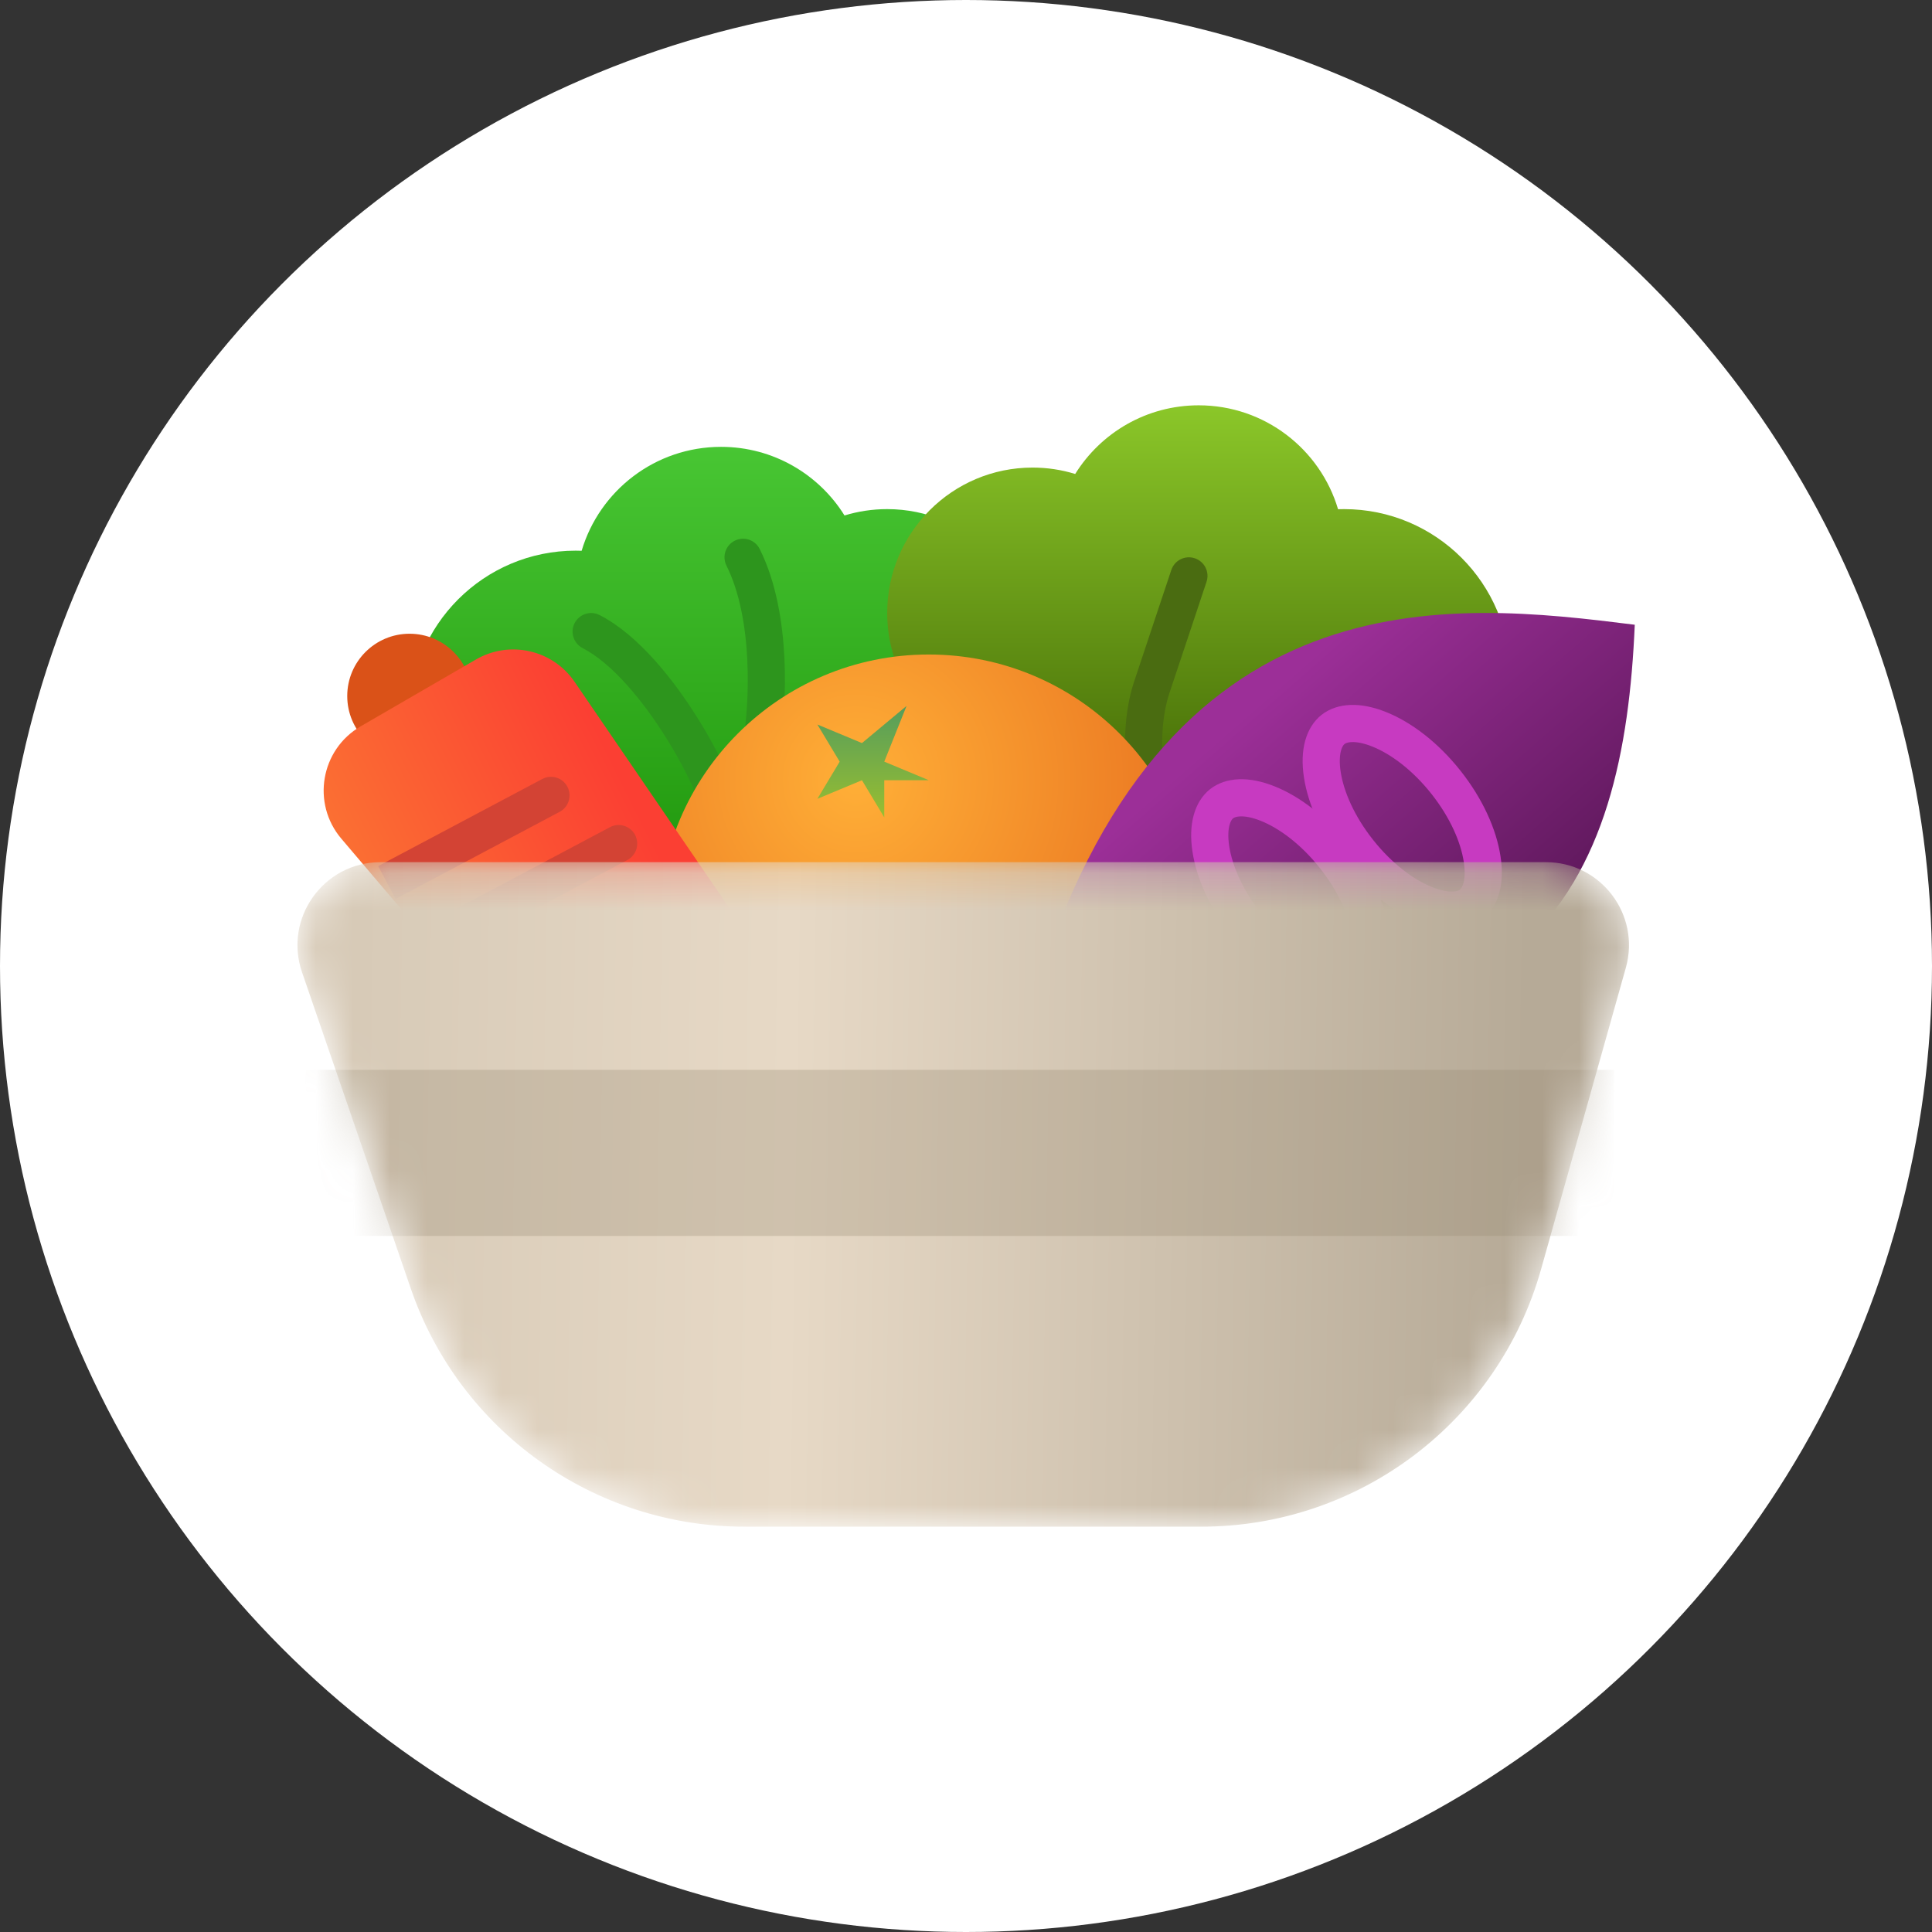
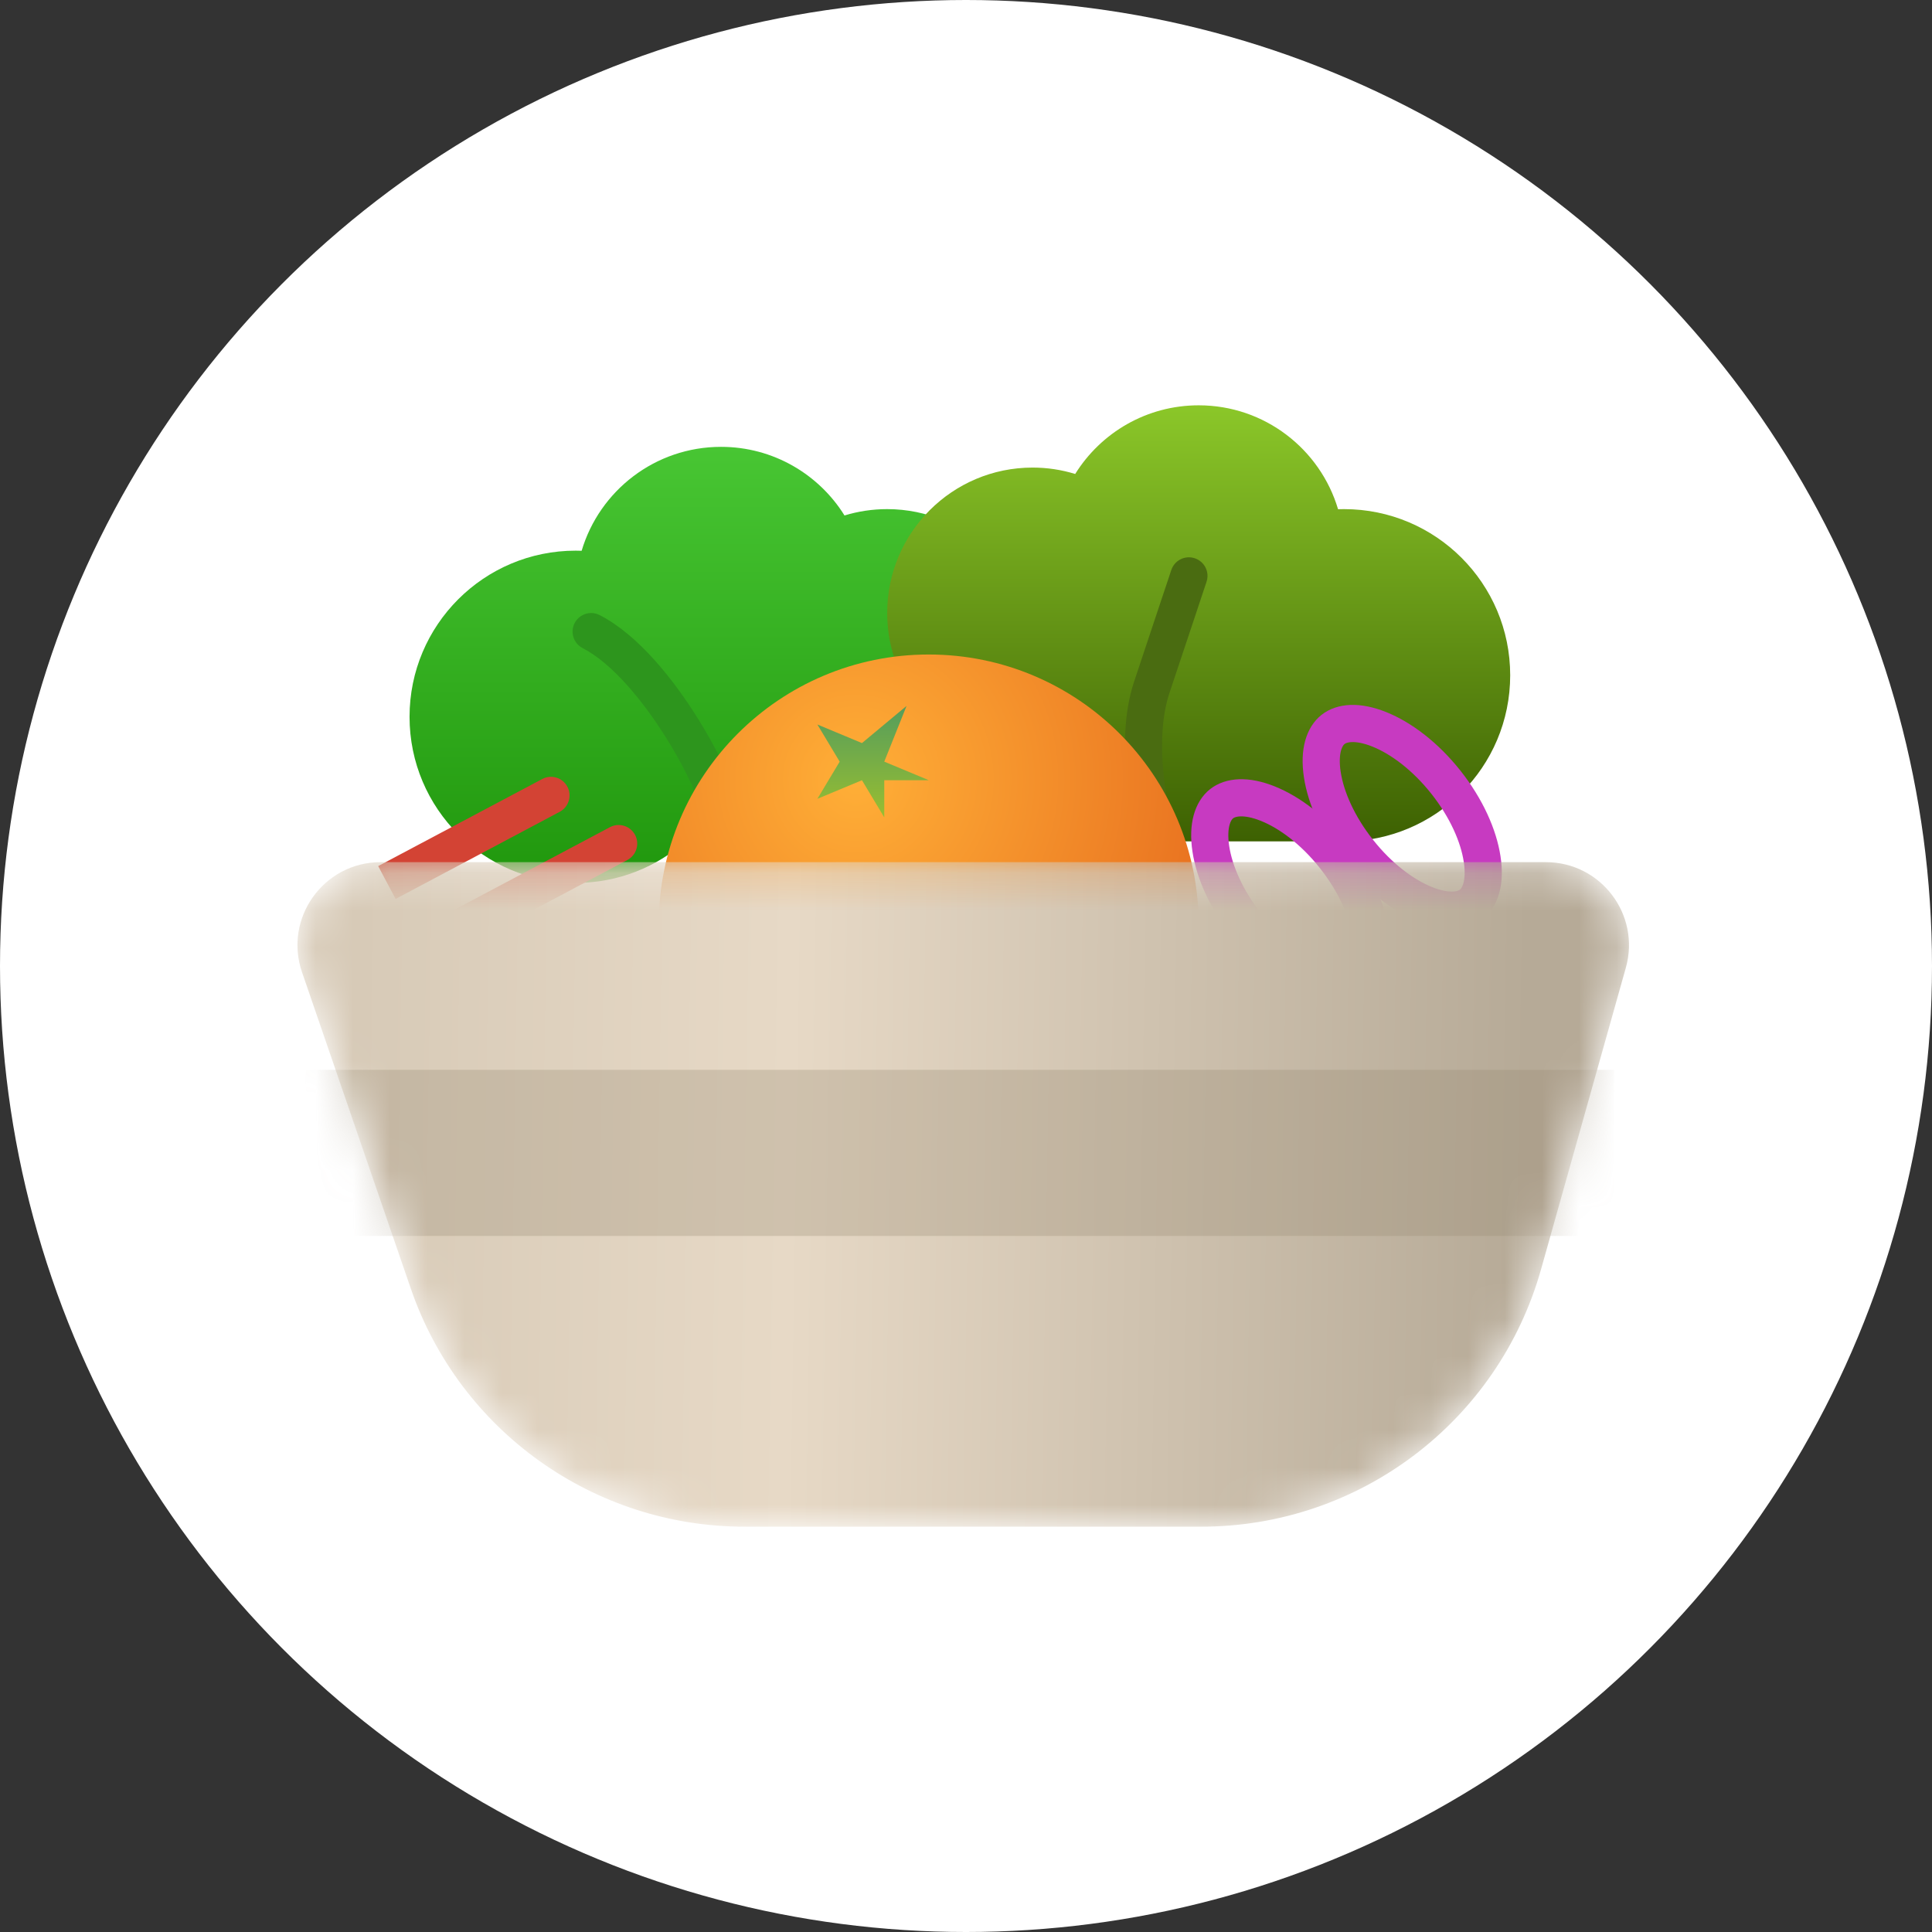
<svg xmlns="http://www.w3.org/2000/svg" width="52" height="52" viewBox="0 0 52 52" fill="none">
  <rect x="0" y="0" width="52" height="52" fill="#333333" stroke="none" />
  <circle cx="26" cy="26" r="26" fill="white" />
  <path fill-rule="evenodd" clip-rule="evenodd" d="M20.554 19.681C20.354 19.742 20.147 19.788 19.935 19.816C19.676 22.039 17.786 23.764 15.494 23.764C13.024 23.764 11.023 21.762 11.023 19.293C11.023 16.823 13.024 14.821 15.494 14.821C15.548 14.821 15.602 14.822 15.655 14.824C16.135 13.207 17.633 12.027 19.407 12.027C20.809 12.027 22.04 12.765 22.73 13.874C23.093 13.763 23.479 13.703 23.878 13.703C26.039 13.703 27.79 15.455 27.79 17.616C27.79 19.777 26.039 21.529 23.878 21.529C22.475 21.529 21.244 20.79 20.554 19.681Z" fill="url(#paint0_linear_61_1042)" />
-   <circle cx="11.023" cy="18.734" r="1.677" fill="#DA5218" />
-   <path d="M20.447 14.776C20.324 14.529 20.023 14.429 19.776 14.553C19.529 14.676 19.429 14.977 19.553 15.224L20.447 14.776ZM19.553 15.224C19.908 15.935 20.069 16.856 20.113 17.75C20.157 18.638 20.084 19.452 20.007 19.918L20.993 20.082C21.082 19.548 21.16 18.662 21.112 17.7C21.064 16.744 20.892 15.665 20.447 14.776L19.553 15.224Z" fill="#2D951D" />
  <path d="M16.14 16.555C15.894 16.429 15.593 16.526 15.466 16.771C15.34 17.017 15.437 17.318 15.683 17.445L16.14 16.555ZM15.683 17.445C16.471 17.85 17.307 18.856 17.952 19.895C18.267 20.402 18.52 20.891 18.686 21.276C18.769 21.47 18.827 21.628 18.859 21.743C18.875 21.801 18.883 21.84 18.886 21.861C18.89 21.892 18.881 21.863 18.895 21.806L19.868 22.034C19.896 21.916 19.887 21.803 19.877 21.729C19.866 21.645 19.846 21.558 19.822 21.472C19.773 21.299 19.698 21.098 19.604 20.881C19.417 20.445 19.139 19.911 18.801 19.367C18.141 18.303 17.185 17.093 16.14 16.555L15.683 17.445Z" fill="#2D951D" />
  <path fill-rule="evenodd" clip-rule="evenodd" d="M28.939 12.757C29.63 11.647 30.86 10.909 32.263 10.909C34.036 10.909 35.534 12.089 36.014 13.706C36.068 13.704 36.122 13.703 36.175 13.703C38.645 13.703 40.647 15.705 40.647 18.175C40.647 20.644 38.645 22.646 36.175 22.646H27.233V20.371C25.337 20.1 23.879 18.469 23.879 16.498C23.879 14.337 25.631 12.585 27.791 12.585C28.191 12.585 28.576 12.645 28.939 12.757Z" fill="url(#paint1_linear_61_1042)" />
  <path d="M32.474 15.658C32.562 15.396 32.42 15.113 32.158 15.026C31.896 14.938 31.613 15.08 31.526 15.342L32.474 15.658ZM32 15.5C31.526 15.342 31.526 15.342 31.526 15.342C31.526 15.342 31.526 15.342 31.526 15.342C31.526 15.342 31.526 15.342 31.526 15.342C31.526 15.342 31.525 15.343 31.525 15.343C31.525 15.344 31.525 15.345 31.524 15.346C31.523 15.349 31.522 15.353 31.52 15.359C31.516 15.37 31.511 15.387 31.503 15.409C31.489 15.453 31.467 15.518 31.44 15.6C31.385 15.764 31.307 15.998 31.213 16.279C31.026 16.842 30.776 17.592 30.526 18.342L31.474 18.658C31.724 17.908 31.974 17.158 32.162 16.596C32.256 16.314 32.334 16.08 32.388 15.916C32.416 15.834 32.437 15.769 32.452 15.726C32.459 15.704 32.465 15.687 32.469 15.675C32.471 15.67 32.472 15.665 32.473 15.662C32.473 15.661 32.474 15.66 32.474 15.659C32.474 15.659 32.474 15.659 32.474 15.658C32.474 15.658 32.474 15.658 32.474 15.658C32.474 15.658 32.474 15.658 32.474 15.658C32.474 15.658 32.474 15.658 32 15.5ZM30.526 18.342C30.243 19.189 30.25 20.145 30.315 20.858C30.348 21.22 30.397 21.532 30.438 21.755C30.459 21.867 30.477 21.956 30.491 22.019C30.498 22.05 30.504 22.075 30.508 22.092C30.51 22.101 30.512 22.107 30.513 22.112C30.513 22.115 30.514 22.117 30.514 22.118C30.514 22.119 30.515 22.12 30.515 22.12C30.515 22.12 30.515 22.121 30.515 22.121C30.515 22.121 30.515 22.121 30.515 22.121C30.515 22.121 30.515 22.121 31 22C31.485 21.879 31.485 21.879 31.485 21.879C31.485 21.879 31.485 21.879 31.485 21.879C31.485 21.879 31.485 21.879 31.485 21.879C31.485 21.879 31.485 21.879 31.485 21.879C31.485 21.878 31.485 21.878 31.484 21.876C31.484 21.873 31.483 21.869 31.481 21.862C31.478 21.85 31.474 21.83 31.468 21.803C31.456 21.751 31.44 21.672 31.421 21.573C31.384 21.374 31.34 21.093 31.311 20.767C31.25 20.105 31.257 19.311 31.474 18.658L30.526 18.342Z" fill="#4A6C11" />
  <circle cx="24.996" cy="24.882" r="7.266" fill="url(#paint2_radial_61_1042)" />
  <path d="M23.2 20L22 19.5L22.6 20.5L22 21.5L23.2 21L23.8 22V21H25L23.8 20.5L24.4 19L23.2 20Z" fill="url(#paint3_linear_61_1042)" />
-   <path d="M27.791 26.935C31.264 15.282 39.079 16.201 44 16.815C43.71 23.561 41.452 29.879 27.791 26.935Z" fill="url(#paint4_linear_61_1042)" />
  <path d="M35.917 23.054C36.473 23.756 36.798 24.501 36.892 25.122C36.989 25.758 36.836 26.153 36.604 26.337C36.373 26.52 35.954 26.579 35.356 26.339C34.773 26.105 34.122 25.619 33.566 24.917C33.009 24.215 32.684 23.469 32.59 22.849C32.493 22.212 32.647 21.817 32.878 21.634C33.11 21.45 33.529 21.391 34.126 21.631C34.709 21.865 35.361 22.352 35.917 23.054Z" stroke="#C73AC1" />
  <path d="M38.917 21.054C39.473 21.756 39.798 22.501 39.892 23.122C39.989 23.758 39.836 24.153 39.604 24.337C39.373 24.52 38.954 24.579 38.356 24.339C37.773 24.105 37.122 23.619 36.566 22.917C36.009 22.215 35.684 21.469 35.59 20.849C35.493 20.212 35.647 19.817 35.878 19.634C36.11 19.45 36.529 19.391 37.126 19.631C37.709 19.865 38.361 20.352 38.917 21.054Z" stroke="#C73AC1" />
-   <path d="M12.811 17.75L9.709 19.548C8.63 20.173 8.38 21.623 9.187 22.573L17.491 32.346C18.127 33.094 19.212 33.27 20.052 32.761L21.97 31.599C22.951 31.003 23.232 29.706 22.584 28.759L15.465 18.351C14.874 17.487 13.717 17.225 12.811 17.75Z" fill="url(#paint5_linear_61_1042)" />
-   <path d="M15.064 21.85C15.308 21.72 15.401 21.418 15.271 21.174C15.142 20.93 14.839 20.837 14.595 20.967L15.064 21.85ZM10.648 24.195L15.064 21.85L14.595 20.967L10.179 23.311L10.648 24.195Z" fill="#D34334" />
+   <path d="M15.064 21.85C15.308 21.72 15.401 21.418 15.271 21.174C15.142 20.93 14.839 20.837 14.595 20.967L15.064 21.85M10.648 24.195L15.064 21.85L14.595 20.967L10.179 23.311L10.648 24.195Z" fill="#D34334" />
  <path d="M16.886 23.147C17.129 23.018 17.222 22.715 17.093 22.471C16.963 22.227 16.66 22.134 16.416 22.264L16.886 23.147ZM12.469 25.492L16.886 23.147L16.416 22.264L12 24.609L12.469 25.492Z" fill="#D34334" />
  <mask id="mask0_61_1042" style="mask-type:alpha" maskUnits="userSpaceOnUse" x="8" y="23" width="36" height="19">
    <path d="M8.129 26.168C7.63 24.716 8.709 23.205 10.243 23.205H41.608C43.09 23.205 44.161 24.62 43.76 26.046L41.478 34.162C40.325 38.26 36.588 41.091 32.331 41.091H20.04C15.983 41.091 12.373 38.515 11.055 34.678L8.129 26.168Z" fill="#CBBEAB" />
  </mask>
  <g mask="url(#mask0_61_1042)">
    <path d="M8.129 26.168C7.63 24.716 8.709 23.205 10.243 23.205H41.608C43.09 23.205 44.161 24.62 43.76 26.046L41.478 34.162C40.325 38.26 36.588 41.091 32.331 41.091H20.04C15.983 41.091 12.373 38.515 11.055 34.678L8.129 26.168Z" fill="url(#paint6_linear_61_1042)" />
    <rect x="8.229" y="28.795" width="35.213" height="4.471" fill="#978974" fill-opacity="0.3" />
  </g>
  <defs>
    <linearGradient id="paint0_linear_61_1042" x1="19.407" y1="12.027" x2="19.407" y2="23.764" gradientUnits="userSpaceOnUse">
      <stop stop-color="#48C633" />
      <stop offset="1" stop-color="#20970D" />
    </linearGradient>
    <linearGradient id="paint1_linear_61_1042" x1="32.263" y1="10.909" x2="32.263" y2="22.646" gradientUnits="userSpaceOnUse">
      <stop stop-color="#8BC729" />
      <stop offset="1" stop-color="#3D6102" />
    </linearGradient>
    <radialGradient id="paint2_radial_61_1042" cx="0" cy="0" r="1" gradientUnits="userSpaceOnUse" gradientTransform="translate(23.04 20.969) rotate(52.431) scale(9.167)">
      <stop stop-color="#FFAF37" />
      <stop offset="1" stop-color="#EA7521" />
    </radialGradient>
    <linearGradient id="paint3_linear_61_1042" x1="23.5" y1="19" x2="23.5" y2="22" gradientUnits="userSpaceOnUse">
      <stop stop-color="#559D5C" />
      <stop offset="1" stop-color="#99BE30" />
    </linearGradient>
    <linearGradient id="paint4_linear_61_1042" x1="35.057" y1="17.896" x2="40.925" y2="24.603" gradientUnits="userSpaceOnUse">
      <stop stop-color="#9C2F98" />
      <stop offset="1" stop-color="#631A60" />
    </linearGradient>
    <linearGradient id="paint5_linear_61_1042" x1="9.067" y1="22.367" x2="15.774" y2="19.013" gradientUnits="userSpaceOnUse">
      <stop stop-color="#FB6F33" />
      <stop offset="1" stop-color="#FB3F33" />
    </linearGradient>
    <linearGradient id="paint6_linear_61_1042" x1="9.5" y1="35" x2="41" y2="35.5" gradientUnits="userSpaceOnUse">
      <stop stop-color="#D7CAB7" />
      <stop offset="0.37" stop-color="#E7D9C6" />
      <stop offset="1" stop-color="#B6AA97" />
    </linearGradient>
  </defs>
</svg>